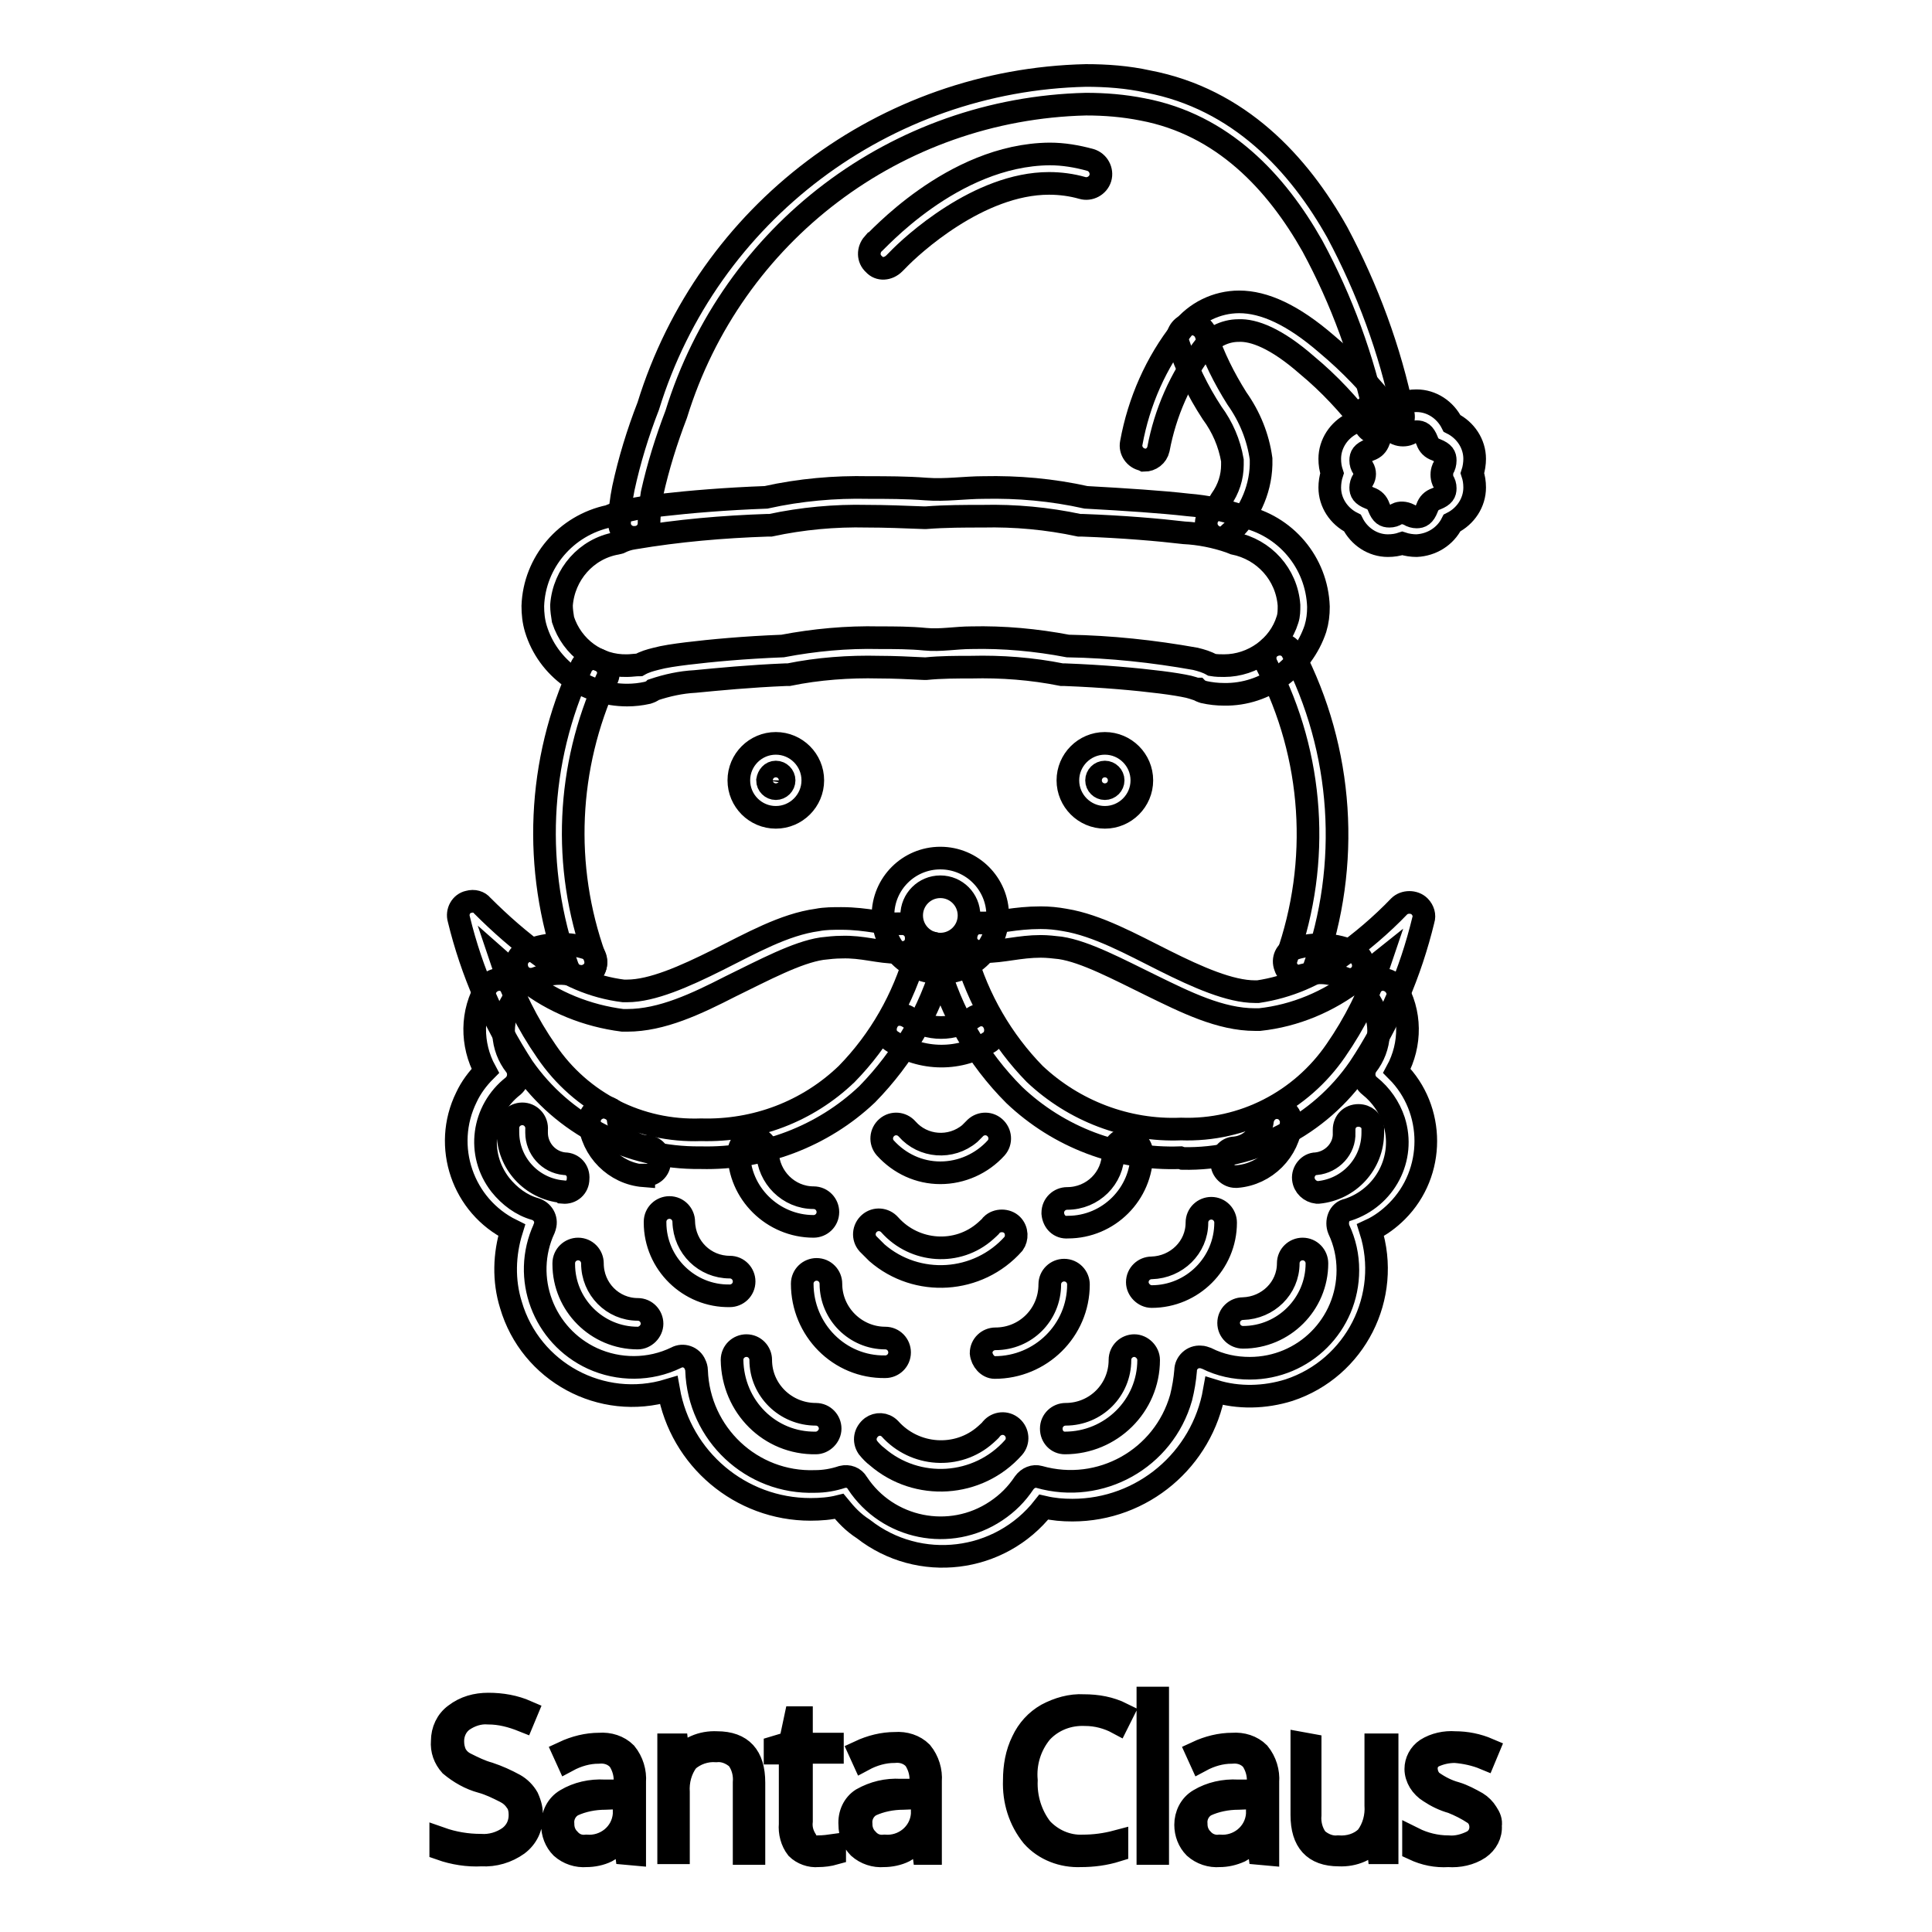
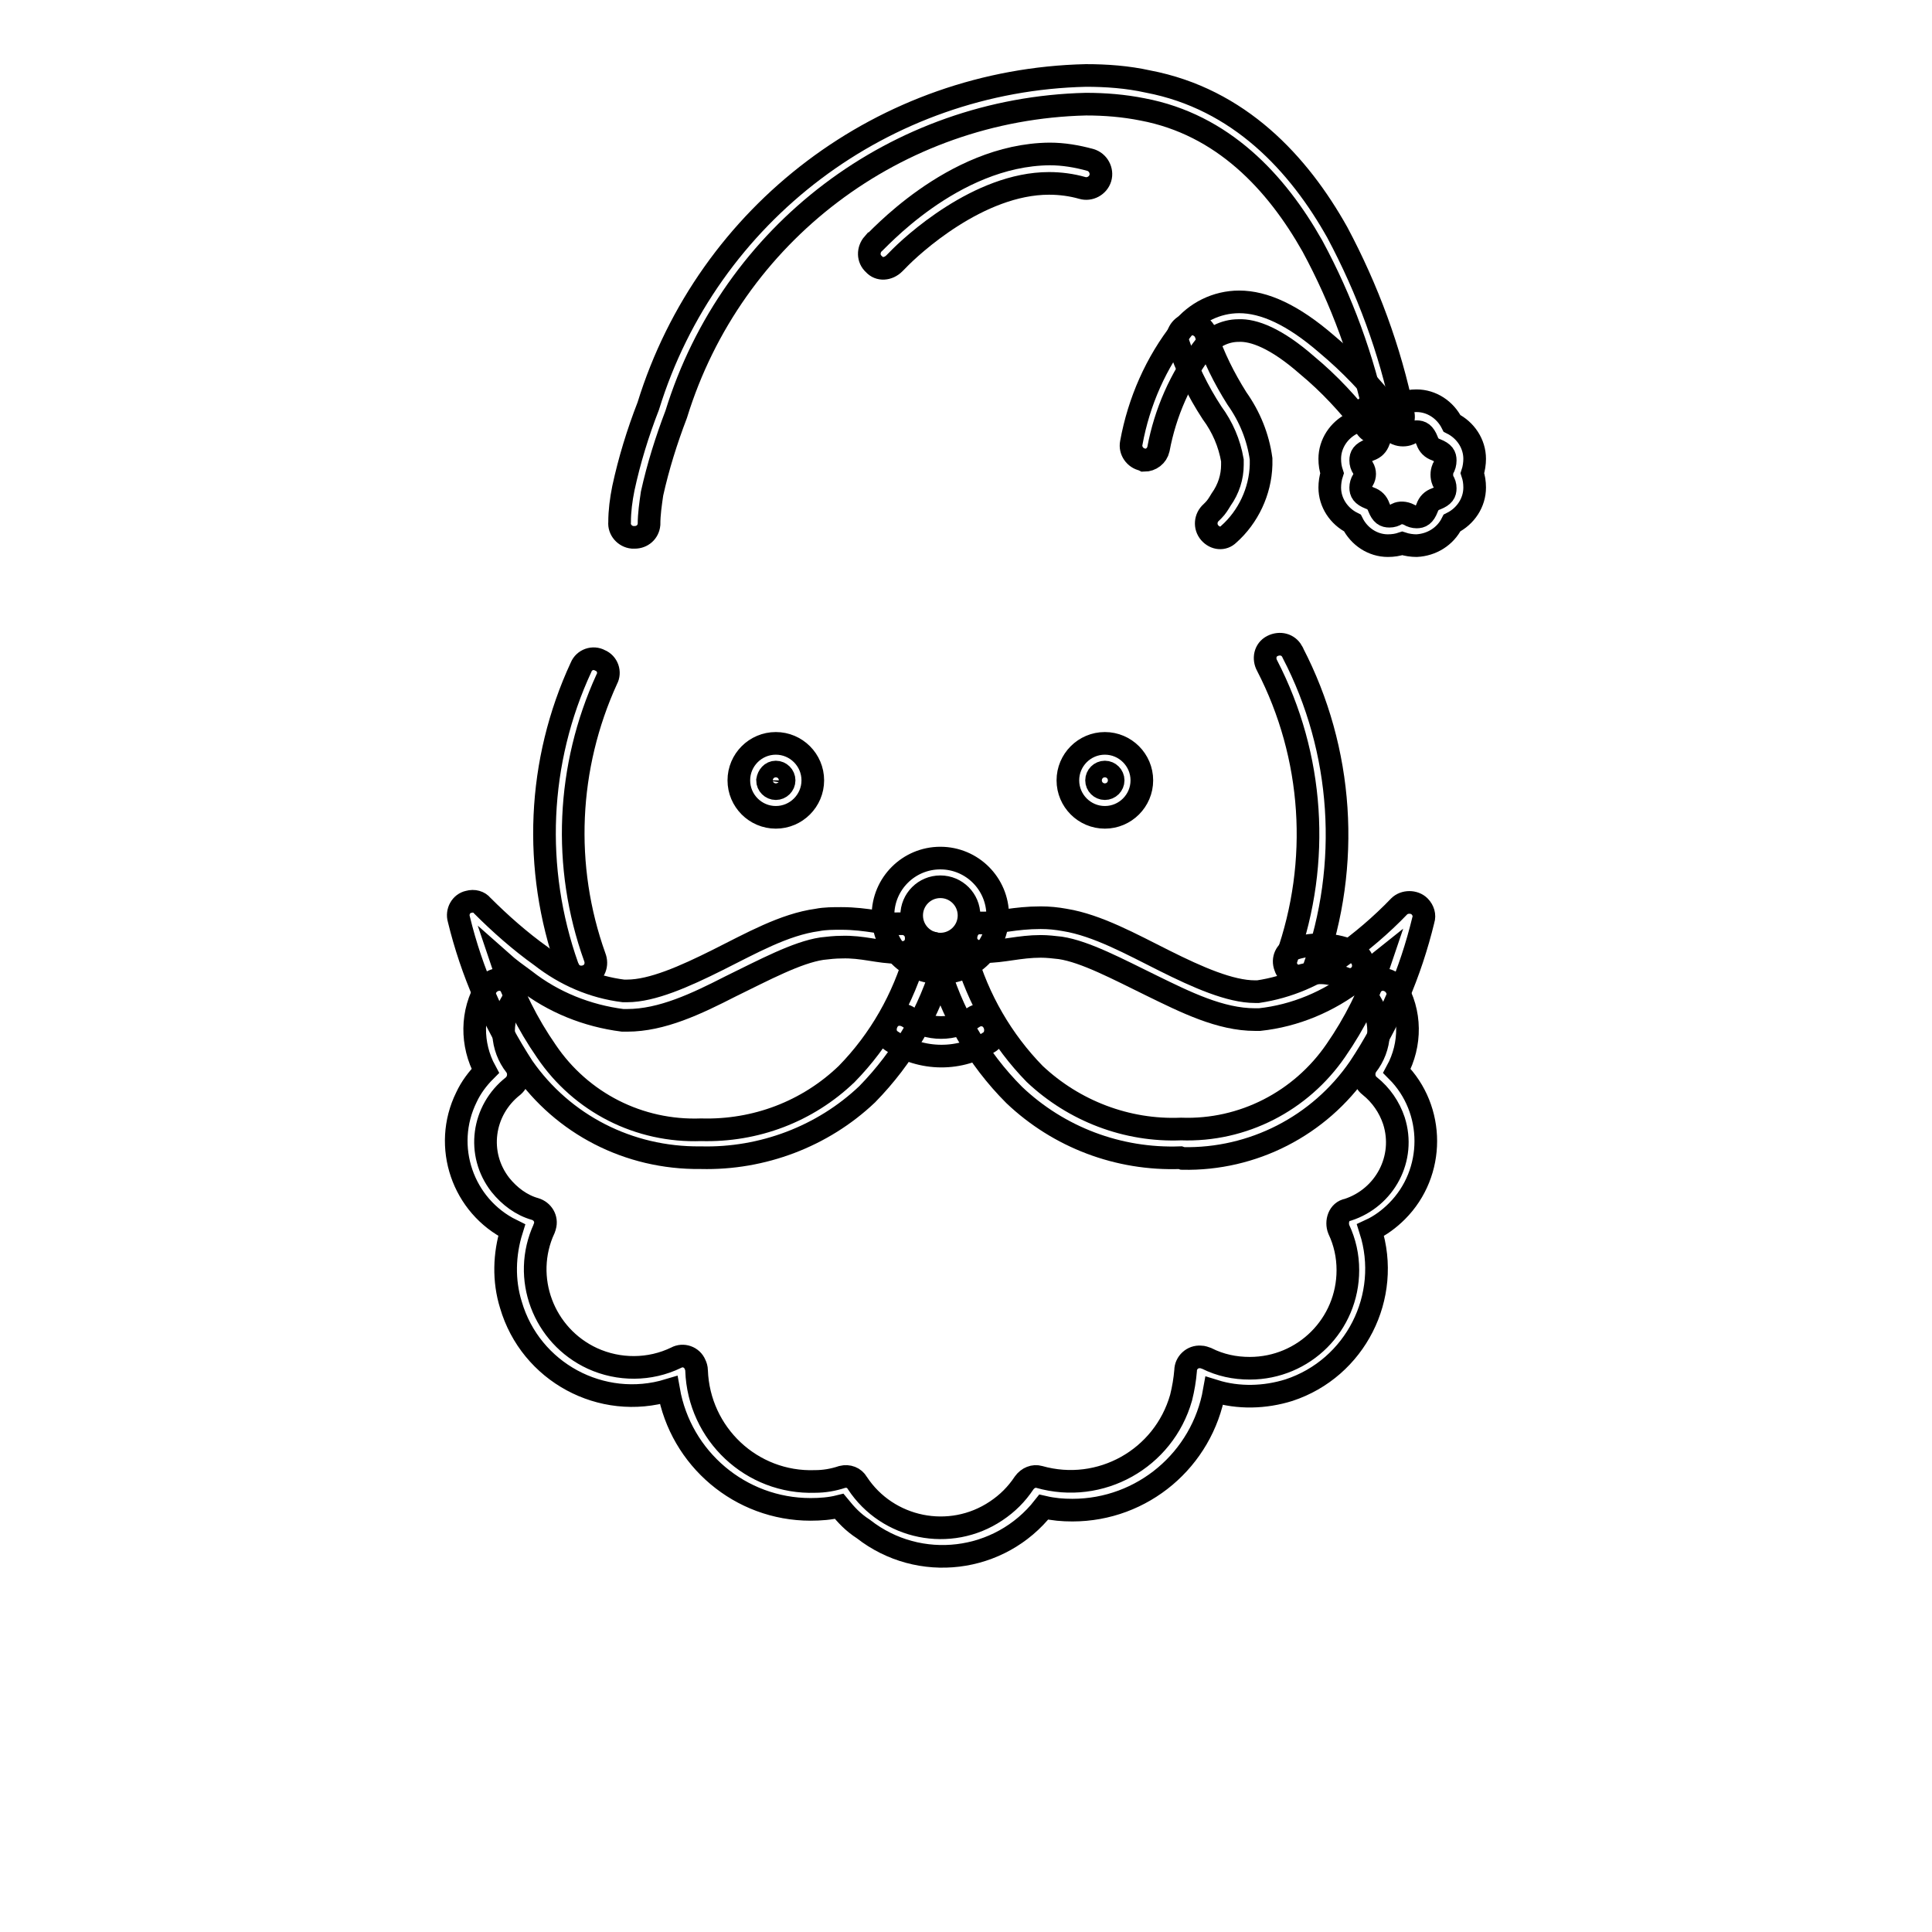
<svg xmlns="http://www.w3.org/2000/svg" version="1.1" x="0px" y="0px" viewBox="0 0 256 256" enable-background="new 0 0 256 256" xml:space="preserve">
  <g>
-     <path stroke-width="3" fill-opacity="0" stroke="#000000" d="M70.4,240.6c0.1,1.5-0.6,2.9-1.8,3.8c-1.4,1-3.1,1.5-4.8,1.4c-1.8,0.1-3.7-0.2-5.4-0.8v-1.4 c1.7,0.6,3.5,0.9,5.3,0.9c1.3,0.1,2.7-0.3,3.8-1.1c0.9-0.7,1.4-1.7,1.4-2.9c0-0.6-0.1-1.3-0.5-1.8c-0.4-0.6-0.9-1-1.5-1.3 c-1-0.5-2-1-3.1-1.3c-1.5-0.4-2.9-1.2-4.1-2.2c-0.8-0.9-1.2-2-1.1-3.2c0-1.4,0.6-2.7,1.7-3.5c1.3-1,2.8-1.4,4.4-1.4 c1.8,0,3.5,0.3,5.1,1l-0.5,1.2c-1.5-0.6-3-1-4.6-1c-1.2-0.1-2.4,0.3-3.4,1c-0.8,0.6-1.3,1.6-1.3,2.7c0,0.6,0.1,1.2,0.4,1.8 c0.3,0.5,0.7,0.9,1.3,1.2c1,0.5,2,1,3.1,1.3c1.2,0.4,2.3,0.9,3.4,1.5c0.7,0.4,1.3,1,1.7,1.7C70.3,239.1,70.5,239.9,70.4,240.6z  M83,245.6l-0.3-2.3h-0.1c-0.6,0.8-1.3,1.5-2.2,2c-0.8,0.4-1.8,0.6-2.7,0.6c-1.2,0.1-2.4-0.3-3.3-1.1c-0.8-0.8-1.2-1.9-1.2-3 c0-1.3,0.6-2.6,1.8-3.3c1.5-0.9,3.3-1.3,5.1-1.2h2.7v-1c0.1-1.1-0.2-2.2-0.8-3.1c-0.7-0.8-1.7-1.1-2.7-1c-1.4,0-2.8,0.4-4.1,1.1 l-0.5-1.1c1.5-0.7,3.1-1.1,4.7-1.1c1.3-0.1,2.6,0.3,3.5,1.2c0.9,1.1,1.3,2.5,1.2,3.8v9.6L83,245.6z M77.7,244.6 c2.5,0.2,4.8-1.6,5-4.2c0-0.3,0-0.6,0-0.8v-1.4l-2.5,0.1c-1.5,0-3,0.3-4.3,0.9c-0.9,0.5-1.4,1.5-1.3,2.5c0,0.8,0.3,1.5,0.8,2 C76,244.4,76.8,244.7,77.7,244.6z M98.6,245.6v-9.4c0.1-1.1-0.2-2.3-0.9-3.2c-0.8-0.7-1.8-1.1-2.8-1c-1.4-0.1-2.8,0.4-3.8,1.3 c-0.9,1.2-1.3,2.7-1.2,4.2v8h-1.3v-14.3h1.1l0.2,2c1.2-1.6,3.1-2.4,5.1-2.3c3.3,0,4.9,1.8,4.9,5.3v9.4L98.6,245.6z M108.4,244.7 c0.7,0,1.5-0.1,2.2-0.2v1.1c-0.7,0.2-1.5,0.3-2.2,0.3c-1,0.1-2.1-0.3-2.8-1c-0.7-0.9-1-2.1-0.9-3.2v-9.4h-2v-0.8l2-0.6l0.7-3.3h0.8 v3.5h4.1v1.1h-4.1v9.1c-0.1,0.9,0.1,1.7,0.6,2.5C107.1,244.5,107.7,244.8,108.4,244.7z M122.4,245.6l-0.3-2.3H122 c-0.6,0.8-1.3,1.5-2.2,2c-0.8,0.4-1.8,0.6-2.7,0.6c-1.2,0.1-2.4-0.3-3.3-1.1c-0.8-0.8-1.2-1.9-1.2-3c-0.1-1.4,0.5-2.7,1.6-3.4 c1.6-0.9,3.3-1.3,5.1-1.2h2.7v-1c0.1-1.1-0.2-2.2-0.8-3.1c-0.7-0.8-1.7-1.1-2.7-1c-1.4,0-2.8,0.4-4.1,1.1l-0.5-1.1 c1.5-0.7,3.1-1.1,4.7-1.1c1.3-0.1,2.6,0.3,3.5,1.2c0.9,1.1,1.3,2.5,1.2,3.8v9.6L122.4,245.6z M117.2,244.6c2.5,0.2,4.8-1.6,5-4.2 c0-0.3,0-0.6,0-0.8v-1.4l-2.5,0.1c-1.5,0-3,0.3-4.3,0.9c-0.9,0.5-1.4,1.5-1.3,2.5c0,0.8,0.3,1.5,0.8,2 C115.5,244.4,116.3,244.7,117.2,244.6z M143.8,227.2c-2.2-0.1-4.3,0.7-5.8,2.3c-1.5,1.8-2.2,4.1-2,6.4c-0.1,2.3,0.6,4.6,2,6.4 c1.4,1.5,3.4,2.4,5.5,2.3c1.5,0,3-0.2,4.5-0.6v1.2c-1.6,0.5-3.2,0.7-4.8,0.7c-2.4,0.1-4.8-0.8-6.4-2.6c-1.7-2.1-2.5-4.7-2.4-7.4 c0-1.8,0.3-3.6,1.1-5.2c0.7-1.5,1.8-2.7,3.2-3.5c1.5-0.8,3.2-1.3,4.9-1.2c1.8,0,3.5,0.3,5.1,1.1l-0.6,1.2 C146.8,227.6,145.3,227.2,143.8,227.2L143.8,227.2z M153.4,245.6h-1.3V225h1.3V245.6z M166.9,245.6l-0.3-2.3h-0.1 c-0.6,0.8-1.3,1.5-2.2,2c-0.9,0.4-1.8,0.6-2.7,0.6c-1.2,0.1-2.4-0.3-3.3-1.1c-0.8-0.8-1.2-1.9-1.2-3c0-1.3,0.6-2.6,1.8-3.3 c1.5-0.9,3.3-1.3,5.1-1.2h2.7v-1c0.1-1.1-0.2-2.2-0.8-3.1c-0.7-0.8-1.7-1.1-2.7-1c-1.4,0-2.8,0.4-4.1,1.1l-0.5-1.1 c1.5-0.7,3.1-1.1,4.7-1.1c1.3-0.1,2.6,0.3,3.5,1.2c0.9,1.1,1.3,2.5,1.2,3.8v9.6L166.9,245.6z M161.6,244.6c2.5,0.2,4.8-1.6,5-4.2 c0-0.3,0-0.6,0-0.8v-1.4l-2.5,0.1c-1.5,0-3,0.3-4.3,0.9c-0.9,0.5-1.4,1.5-1.3,2.5c0,0.8,0.3,1.5,0.8,2 C159.9,244.4,160.8,244.7,161.6,244.6z M173.6,231.2v9.3c-0.1,1.1,0.2,2.3,0.9,3.2c0.8,0.7,1.8,1.1,2.8,1c1.4,0.1,2.8-0.3,3.8-1.3 c0.9-1.2,1.3-2.7,1.2-4.2v-8h1.5v14.3h-1.1l-0.2-2c-1.2,1.6-3.1,2.4-5.1,2.3c-3.3,0-4.9-1.8-4.9-5.3V231L173.6,231.2z M197.5,241.9 c0.1,1.2-0.5,2.3-1.5,3c-1.2,0.8-2.7,1.1-4.1,1c-1.6,0.1-3.1-0.2-4.6-0.9v-1.4c1.4,0.7,3,1.1,4.6,1.1c1.1,0.1,2.2-0.2,3.2-0.7 c0.7-0.4,1.1-1.1,1.1-1.9c0-0.7-0.3-1.4-0.9-1.8c-0.9-0.6-1.9-1.1-2.9-1.5c-1.1-0.3-2.1-0.8-3-1.4c-0.5-0.3-1-0.8-1.3-1.3 c-0.3-0.5-0.5-1.1-0.5-1.7c0-1,0.5-2,1.4-2.6c1.1-0.7,2.5-1,3.8-0.9c1.5,0,3,0.3,4.4,0.9l-0.5,1.2c-1.2-0.5-2.6-0.8-3.9-0.9 c-1,0-1.9,0.2-2.8,0.6c-0.6,0.3-1,0.9-1,1.6c0,0.7,0.3,1.4,0.8,1.8c1,0.7,2,1.2,3.1,1.5c1,0.3,1.9,0.8,2.8,1.3 c0.5,0.3,1,0.8,1.3,1.3C197.4,240.8,197.6,241.3,197.5,241.9z M162.2,92c-0.9,0-1.8-0.1-2.7-0.3c-0.3-0.1-0.6-0.2-0.8-0.4h-0.2 c-0.3-0.1-0.6-0.2-1-0.3c-0.9-0.2-2.1-0.4-3.7-0.6c-3.2-0.4-7.5-0.8-12.7-1h-0.4c-4-0.8-8-1.1-12-1c-1.9,0-4,0-6,0.2h-0.2 c-2-0.1-4.1-0.2-6-0.2c-4-0.1-8.1,0.2-12,1h-0.4c-4.8,0.2-8.9,0.6-12,0.9c-1.9,0.1-3.7,0.5-5.5,1.1c-0.2,0.2-0.5,0.3-0.8,0.4 c-0.9,0.2-1.8,0.3-2.7,0.3c-5.5,0-10.5-3.5-12.1-8.8c-0.3-1-0.4-2-0.4-3c0.2-5.8,4.4-10.7,10.1-11.9c0.9-0.4,1.8-0.6,2.7-0.8 c1.2-0.3,2.7-0.5,4.5-0.7c3.5-0.4,8.2-0.8,13.6-1c4.5-1,9.1-1.4,13.6-1.3c2.4,0,5,0,7.6,0.2c2.6,0.2,5.2-0.2,7.6-0.2 c4.6-0.1,9.1,0.3,13.6,1.3c5.4,0.3,10,0.6,13.5,1c2.5,0.2,4.9,0.7,7.2,1.5c5.7,1.2,9.9,6.1,10.1,12c0,1-0.1,1.9-0.4,2.9 C172.6,88.4,167.7,92.1,162.2,92L162.2,92z M162.2,88.2c3.8,0,7.3-2.5,8.4-6.1c0.2-0.6,0.2-1.2,0.2-1.9c-0.3-4.1-3.3-7.4-7.3-8.2 l-0.5-0.2c-2-0.7-4.1-1.1-6.1-1.2c-3.4-0.4-8-0.8-13.5-1h-0.4c-4.2-0.9-8.5-1.3-12.8-1.2c-2.4,0-4.9,0-7.5,0.2h-0.3 c-2.6-0.1-5.1-0.2-7.5-0.2c-4.3-0.1-8.6,0.3-12.8,1.2h-0.4c-5.9,0.2-11.8,0.7-17.7,1.7c-0.7,0.1-1.3,0.3-1.9,0.6L81.7,72 c-4,0.7-7,4.1-7.3,8.2c0,0.6,0.1,1.3,0.2,1.9c1.2,3.7,4.6,6.2,8.5,6.1c0.5,0,1.1-0.1,1.6-0.1c0.7-0.4,1.4-0.6,2.2-0.8 c1.1-0.3,2.5-0.5,4.1-0.7c3.3-0.4,7.6-0.8,12.7-1c4.2-0.8,8.5-1.2,12.8-1.1c2,0,4.1,0,6.1,0.2c2,0.2,4.1-0.2,6.1-0.2 c4.3-0.1,8.6,0.3,12.8,1.1c5.7,0.1,11.3,0.7,16.9,1.7c0.8,0.2,1.5,0.4,2.2,0.8C161.2,88.2,161.7,88.2,162.2,88.2L162.2,88.2z" />
    <path stroke-width="3" fill-opacity="0" stroke="#000000" d="M160.3,70.6c-0.7-0.8-0.6-2,0.2-2.7l0.3-0.3c0.4-0.4,0.7-0.9,1-1.4c1-1.4,1.5-3,1.5-4.6V61 c-0.4-2.3-1.3-4.4-2.7-6.3c-1.9-2.9-3.4-6-4.5-9.3c-0.3-1,0.3-2.1,1.3-2.4c1-0.3,2.1,0.3,2.4,1.3l0,0c1,3,2.4,5.8,4.1,8.5 c1.7,2.4,2.8,5.1,3.2,8v0.8c-0.1,3.5-1.7,6.9-4.3,9.2C162.1,71.5,161,71.4,160.3,70.6z M187.7,72.3c-0.6,0-1.3-0.1-1.9-0.3 c-0.6,0.2-1.2,0.3-1.9,0.3c-2,0-3.8-1.2-4.7-3c-1.8-0.9-3-2.7-3-4.7c0-0.6,0.1-1.3,0.3-1.9c-0.2-0.6-0.3-1.2-0.3-1.9 c0-2,1.2-3.8,3-4.7c0.9-1.8,2.7-3,4.7-3c0.6,0,1.3,0.1,1.9,0.3c0.6-0.2,1.2-0.3,1.9-0.3c2,0,3.8,1.2,4.7,3c1.8,0.9,3,2.7,3,4.7 c0,0.6-0.1,1.3-0.3,1.9c0.2,0.6,0.3,1.2,0.3,1.9c0,2-1.2,3.8-3,4.7C191.5,71.1,189.7,72.2,187.7,72.3z M186.7,68.2 c0.3,0.2,0.7,0.3,1,0.3c0.6,0,1-0.2,1.4-1.2c0.2-0.6,0.6-1,1.2-1.2c1-0.4,1.2-0.8,1.2-1.4c0-0.4-0.1-0.7-0.3-1 c-0.2-0.5-0.2-1.1,0-1.6c0.2-0.3,0.3-0.7,0.3-1.1c0-0.6-0.2-1-1.2-1.4c-0.6-0.2-1-0.6-1.2-1.2c-0.4-1-0.8-1.2-1.4-1.2 c-0.4,0-0.7,0.1-1,0.3c-0.5,0.2-1.1,0.2-1.6,0c-0.3-0.2-0.7-0.3-1-0.3c-0.6,0-1,0.2-1.4,1.2c-0.2,0.6-0.6,1-1.2,1.2 c-1,0.4-1.2,0.8-1.2,1.4c0,0.4,0.1,0.7,0.3,1c0.3,0.5,0.3,1.1,0,1.6c-0.2,0.3-0.3,0.7-0.3,1c0,0.6,0.2,1,1.2,1.4 c0.6,0.2,1,0.6,1.2,1.2c0.4,1,0.8,1.2,1.4,1.2c0.4,0,0.7-0.1,1-0.3C185.5,67.9,186.1,67.9,186.7,68.2L186.7,68.2z M115.8,35 c-0.8-0.7-0.8-1.9-0.1-2.7c0.2,0,10.4-11.8,23.4-11.9c1.8,0,3.6,0.3,5.4,0.8c1,0.3,1.6,1.4,1.3,2.4c-0.3,1-1.4,1.6-2.4,1.3l0,0 c-1.4-0.4-2.9-0.6-4.4-0.6c-9.3,0-18.2,8.2-20.1,10.2l-0.4,0.4C117.7,35.7,116.5,35.8,115.8,35L115.8,35z" />
    <path stroke-width="3" fill-opacity="0" stroke="#000000" d="M83.8,71.2c-1-0.1-1.8-1-1.7-2c0-1.5,0.2-3,0.5-4.5c0.8-3.7,1.9-7.3,3.3-10.9c7.9-25.6,31.3-43.2,58-43.8 c2.7,0,5.5,0.2,8.2,0.8c12.1,2.3,20,10.9,25.1,20c4,7.5,7,15.6,8.7,23.9c0.3,1-0.3,2.1-1.3,2.3c-1,0.3-2.1-0.3-2.3-1.3 c0-0.1,0-0.1,0-0.2c-1.7-8-4.5-15.7-8.4-22.9c-4.8-8.5-11.9-16.1-22.5-18.1c-2.5-0.5-5-0.7-7.5-0.7c-25.1,0.6-46.9,17.1-54.3,41.1 c-1.3,3.4-2.4,6.9-3.2,10.5c-0.2,1.4-0.4,2.7-0.4,4.1c-0.1,1-0.9,1.7-1.9,1.7L83.8,71.2z" />
    <path stroke-width="3" fill-opacity="0" stroke="#000000" d="M151.4,60.9c-1-0.2-1.7-1.2-1.5-2.2c0,0,0,0,0,0c1-5.5,3.3-10.7,6.7-15c1.8-2.3,4.6-3.7,7.6-3.7 c3.3,0,7.1,1.7,11.6,5.6c3.1,2.6,5.9,5.5,8.4,8.8c0.6,0.9,0.4,2.1-0.5,2.7c-0.9,0.6-2.1,0.4-2.7-0.5c-2.3-3-4.9-5.8-7.8-8.2 c-4.1-3.6-7.1-4.7-9.1-4.6c-1.8,0-3.6,0.9-4.7,2.4c-3,3.9-5,8.5-5.9,13.3c-0.2,0.9-1,1.5-1.9,1.5L151.4,60.9z M97.9,103.4 c0-2.7,2.2-4.9,4.9-4.9c2.7,0,4.9,2.2,4.9,4.9c0,2.7-2.2,4.9-4.9,4.9C100.1,108.3,97.9,106.1,97.9,103.4L97.9,103.4z M101.7,103.4 c0,0.6,0.5,1.1,1.1,1.1s1.1-0.5,1.1-1.1s-0.5-1.1-1.1-1.1C102.2,102.3,101.8,102.8,101.7,103.4L101.7,103.4z M141.5,103.4 c0-2.7,2.2-4.9,4.9-4.9c2.7,0,4.9,2.2,4.9,4.9c0,2.7-2.2,4.9-4.9,4.9l0,0C143.7,108.3,141.5,106.1,141.5,103.4z M145.3,103.4 c0,0.6,0.5,1.1,1.1,1.1c0.6,0,1.1-0.5,1.1-1.1s-0.5-1.1-1.1-1.1l0,0C145.8,102.3,145.3,102.8,145.3,103.4z M117,121.3 c0-4.2,3.4-7.6,7.6-7.6c4.2,0,7.6,3.4,7.6,7.6c0,4.2-3.4,7.6-7.6,7.6l0,0C120.4,128.9,117,125.5,117,121.3L117,121.3z M120.8,121.3 c0,2.1,1.7,3.8,3.8,3.8c2.1,0,3.8-1.7,3.8-3.8s-1.7-3.8-3.8-3.8C122.5,117.5,120.8,119.2,120.8,121.3L120.8,121.3z M118.1,137.9 c-0.9-0.6-1-1.8-0.4-2.7c0.6-0.9,1.8-1,2.7-0.4c2.6,1.8,6,1.8,8.6,0c0.9-0.6,2.1-0.3,2.6,0.6c0.5,0.8,0.4,2-0.4,2.6 C127.3,140.6,122.1,140.6,118.1,137.9L118.1,137.9z M171.6,129.3c-1-0.4-1.5-1.4-1.1-2.4c4.5-12.7,3.6-26.7-2.6-38.7 c-0.5-0.9-0.3-2.1,0.7-2.6s2.1-0.2,2.6,0.7c0,0.1,0.1,0.1,0.1,0.2c6.7,12.9,7.7,28.1,2.8,41.8C173.7,129.1,172.6,129.6,171.6,129.3 L171.6,129.3z M75.2,128.1c-4.6-13-4-27.2,1.8-39.7c0.4-1,1.6-1.4,2.5-0.9c1,0.4,1.4,1.6,0.9,2.5c-5.3,11.6-5.9,24.8-1.6,36.8 c0.4,1,0,2.1-1,2.5c-1,0.4-2.1,0-2.5-1C75.3,128.2,75.2,128.2,75.2,128.1L75.2,128.1z" />
    <path stroke-width="3" fill-opacity="0" stroke="#000000" d="M69.3,141.4c-3.9-6-6.8-12.6-8.5-19.6c-0.3-1,0.3-2.1,1.3-2.3c0.7-0.2,1.4,0,1.8,0.5c2.4,2.4,5,4.7,7.8,6.7 c3.2,2.5,6.9,4.1,10.9,4.6h0.5c3.3,0,7.6-1.9,12-4.1c4.4-2.2,8.8-4.7,13.2-5.3c1-0.2,2.1-0.2,3.2-0.2c3.4,0,5.9,0.8,7.5,0.7h0.4 c1.1-0.1,2,0.8,2,1.8c0.1,1.1-0.7,2-1.8,2h-0.6c-2.6,0-4.7-0.8-7.5-0.7c-0.9,0-1.7,0.1-2.6,0.2c-3.3,0.5-7.6,2.8-12.1,5 c-4.5,2.3-9.1,4.5-13.7,4.5h-0.6c-4.7-0.6-9.2-2.4-12.9-5.3c-1.1-0.8-2.2-1.6-3.1-2.4c1.4,4.2,3.4,8.2,5.9,11.8 c4.6,6.8,12.3,10.7,20.5,10.4c7.2,0.2,14.1-2.4,19.3-7.4c4.4-4.5,7.5-10,9.2-16c0.3-1,1.4-1.6,2.4-1.3c1,0.3,1.6,1.4,1.3,2.4 c-1.9,6.7-5.4,12.7-10.2,17.6c-5.9,5.6-13.9,8.6-22,8.4h-0.1C83.3,153.5,74.6,149,69.3,141.4z" />
    <path stroke-width="3" fill-opacity="0" stroke="#000000" d="M156.4,153.4c-8.2,0.3-16.1-2.7-22-8.3c-4.9-4.9-8.4-11-10.2-17.6c-0.3-1,0.3-2.1,1.3-2.4 c1-0.3,2.1,0.3,2.4,1.3c1.7,6,4.9,11.5,9.2,15.9c5.2,4.9,12.2,7.6,19.4,7.3c8.2,0.3,15.9-3.7,20.5-10.4c2.5-3.6,4.5-7.6,5.9-11.8 c-1,0.8-2,1.6-3.1,2.4c-3.7,2.9-8.2,4.8-12.9,5.3h-0.6c-4.6,0-9.2-2.3-13.7-4.5c-4.5-2.2-8.8-4.5-12.1-5c-0.9-0.1-1.7-0.2-2.6-0.2 c-2.8,0-5,0.7-7.5,0.7h-0.6c-1.1-0.1-1.9-0.9-1.8-2c0.1-1.1,0.9-1.9,2-1.8l0,0h0.4c1.7,0,4.1-0.7,7.5-0.7c1.1,0,2.1,0.1,3.2,0.3 c4.3,0.7,8.8,3.2,13.2,5.4c4.4,2.2,8.7,4.1,12,4.1h0.4c4-0.6,7.7-2.2,10.9-4.6c2.8-2,5.4-4.2,7.8-6.7c0.7-0.7,2-0.7,2.7,0 c0.5,0.5,0.7,1.2,0.5,1.8c-1.7,7-4.5,13.6-8.5,19.6c-5.3,7.7-14.1,12.2-23.4,12L156.4,153.4z" />
    <path stroke-width="3" fill-opacity="0" stroke="#000000" d="M178.1,129.6c-1-0.4-2-0.7-3.1-0.7c-0.8,0-1.5,0.1-2.3,0.3c-1,0.4-2.1-0.1-2.4-1.1c-0.4-1,0.1-2.1,1.1-2.4 c0,0,0.1,0,0.1,0c2.6-0.8,5.5-0.7,8,0.5c1,0.4,1.4,1.6,1,2.5c-0.3,0.7-1,1.1-1.7,1.1C178.6,129.8,178.4,129.7,178.1,129.6 L178.1,129.6z" />
    <path stroke-width="3" fill-opacity="0" stroke="#000000" d="M111.2,199.6c-1.2,0.3-2.5,0.4-3.8,0.4c-9.3,0-17.2-6.7-18.8-15.8c-8.9,2.7-18.3-2.4-20.9-11.3 c-1-3.2-0.9-6.7,0.1-9.9c-6.5-3.2-9.2-11.1-6-17.6c0.6-1.3,1.5-2.5,2.5-3.5c-1.9-3.5-1.9-7.8,0.2-11.2c0.6-0.9,1.8-1.2,2.7-0.6 c0.9,0.6,1.2,1.8,0.6,2.7c-1.6,2.6-1.4,6,0.5,8.4c0.6,0.8,0.5,2-0.3,2.7c0,0,0,0,0,0c-4.1,3.2-4.9,9-1.7,13.1 c1.2,1.5,2.8,2.7,4.6,3.2c1,0.3,1.6,1.3,1.3,2.3c0,0.1-0.1,0.2-0.1,0.3c-3,6.5-0.1,14.2,6.4,17.2c3.5,1.6,7.6,1.6,11.1-0.1 c0.9-0.5,2.1-0.1,2.5,0.9c0.1,0.2,0.2,0.5,0.2,0.8c0.3,8.4,7.3,15,15.7,14.7c1.2,0,2.4-0.2,3.6-0.6c0.8-0.2,1.6,0.1,2,0.8 c4,6.1,12.3,7.8,18.4,3.7c1.5-1,2.7-2.2,3.7-3.7c0.5-0.7,1.3-1,2-0.8c8.1,2.3,16.5-2.4,18.8-10.5c0.3-1.2,0.5-2.4,0.6-3.6 c0-1,0.9-1.9,2-1.8c0.3,0,0.5,0.1,0.8,0.2c1.8,0.9,3.7,1.3,5.7,1.3c7.2,0,13-5.8,13-13c0-1.9-0.4-3.7-1.2-5.4 c-0.2-0.5-0.2-1.1,0-1.6c0.2-0.5,0.6-0.9,1.2-1c4.9-1.6,7.7-6.8,6.1-11.8c-0.6-1.8-1.7-3.4-3.2-4.6c-0.8-0.6-1-1.8-0.4-2.7 c0,0,0,0,0,0c1.9-2.4,2.1-5.8,0.5-8.4c-0.6-0.9-0.3-2.1,0.6-2.7c0.9-0.6,2.1-0.3,2.7,0.6l0,0c2.1,3.4,2.1,7.7,0.2,11.2 c5.1,5.1,5.1,13.5,0,18.6c-1,1-2.2,1.9-3.5,2.5c2.8,8.8-2,18.3-10.8,21.2c-3.2,1-6.7,1.1-9.9,0.1c-1.6,9.1-9.5,15.8-18.8,15.8 c-1.3,0-2.5-0.1-3.8-0.4c-5.8,7.4-16.5,8.7-23.9,2.9C113,201.7,112.1,200.7,111.2,199.6L111.2,199.6z" />
-     <path stroke-width="3" fill-opacity="0" stroke="#000000" d="M68.6,128.6c-0.4-1,0-2.1,1-2.5c0,0,0,0,0,0c2.5-1.1,5.4-1.3,8-0.5c1,0.3,1.6,1.4,1.3,2.4s-1.4,1.6-2.4,1.3 c0,0-0.1,0-0.1,0c-1.7-0.5-3.6-0.4-5.3,0.3C70.1,130,69,129.6,68.6,128.6C68.6,128.6,68.6,128.6,68.6,128.6z M74.5,157.9 c-4.1-0.4-7.2-3.8-7.2-7.9c0-0.2,0-0.5,0-0.7c0.1-1,1-1.8,2.1-1.7c1,0.1,1.8,1,1.7,2.1c0,0,0,0,0,0.1c0,0.1,0,0.2,0,0.3 c0,2.1,1.6,3.9,3.7,4.1c1.1,0,1.9,0.9,1.8,2c0,1.1-0.9,1.9-2,1.8L74.5,157.9z M85.3,155.8c-3.8-0.3-6.9-3.4-7.2-7.2 c0-1.1,0.9-1.9,2-1.9c0.9,0,1.7,0.7,1.8,1.6c0.2,1.9,1.8,3.5,3.7,3.6c1.1,0,1.9,0.9,1.8,2c0,1.1-0.9,1.9-2,1.8H85.3z M74.7,167.4 c0-1.1,0.9-1.9,1.9-1.9c1.1,0,1.9,0.9,1.9,1.9c0,3.4,2.7,6.1,6,6.1c1.1,0,1.9,0.9,1.9,1.9s-0.9,1.9-1.9,1.9c0,0,0,0,0,0 c-5.4,0-9.8-4.4-9.8-9.8C74.7,167.5,74.7,167.4,74.7,167.4z M86.8,161.9c0-1.1,0.9-1.9,1.9-1.9c1.1,0,1.9,0.9,1.9,1.9c0,0,0,0,0,0 c0.1,3.4,2.8,6,6.1,6c1.1,0,1.9,0.9,1.9,1.9c0,1.1-0.9,1.9-1.9,1.9c-5.4,0.1-9.9-4.3-9.9-9.7C86.8,162,86.8,161.9,86.8,161.9z  M97.9,152.7c0-1.1,0.9-1.9,1.9-1.9c1.1,0,1.9,0.9,1.9,1.9c0,0,0,0,0,0c0.1,3.3,2.8,6,6.1,6c1.1,0,1.9,0.9,1.9,1.9 c0,1.1-0.9,1.9-1.9,1.9c0,0,0,0,0,0C102.4,162.5,97.9,158.1,97.9,152.7C97.9,152.7,97.9,152.7,97.9,152.7z M97,180.2 c0-1.1,0.9-1.9,1.9-1.9c1.1,0,1.9,0.9,1.9,1.9c0,4,3.3,7.2,7.3,7.2l0,0c1.1,0,1.9,0.9,1.9,1.9s-0.9,1.9-1.9,1.9c0,0,0,0,0,0 C102,191.3,97.1,186.4,97,180.2C97,180.3,97,180.2,97,180.2z M106.3,170.1c0-1.1,0.9-1.9,1.9-1.9c1.1,0,1.9,0.9,1.9,1.9 c0,4,3.3,7.2,7.2,7.2c1.1,0,1.9,0.9,1.9,1.9c0,1.1-0.9,1.9-1.9,1.9C111.2,181.2,106.3,176.2,106.3,170.1z M139.5,160.7 c0-1.1,0.9-1.9,1.9-1.9c3.4,0,6.1-2.7,6.1-6c0-1.1,0.9-1.9,1.9-1.9c1.1,0,1.9,0.9,1.9,1.9c0,5.4-4.4,9.8-9.8,9.8 c-1.1,0.1-1.9-0.7-2-1.8C139.5,160.8,139.5,160.7,139.5,160.7z M161.9,154.1c-0.1-1,0.7-2,1.7-2c2-0.2,3.5-1.7,3.7-3.7 c0.2-1,1.1-1.8,2.2-1.6c0.9,0.1,1.6,1,1.6,1.9c-0.3,3.8-3.4,6.9-7.2,7.2h-0.2C162.8,155.9,161.9,155.1,161.9,154.1z M150.7,169.9 c0-1.1,0.9-1.9,1.9-1.9c3.3-0.1,6-2.7,6-6c0-1.1,0.9-1.9,1.9-1.9c1.1,0,1.9,0.9,1.9,1.9c0,0,0,0,0,0c0,5.4-4.4,9.8-9.8,9.8 C151.6,171.8,150.7,170.9,150.7,169.9z M130,179.3c0-1.1,0.9-1.9,1.9-1.9c4,0,7.2-3.2,7.2-7.2c0-1.1,0.9-1.9,1.9-1.9 c1.1,0,1.9,0.9,1.9,1.9c0,0,0,0,0,0c0,6.1-5,11-11.1,11C130.9,181.2,130.1,180.3,130,179.3z M172.7,156.2c-0.1-1,0.7-2,1.7-2 c2.1-0.2,3.8-2,3.7-4.1v-0.4c0-1.1,0.8-1.9,1.9-1.9c1,0,1.8,0.7,1.9,1.6v0.7c0,4.1-3.1,7.5-7.2,7.9h-0.2 C173.6,157.9,172.8,157.2,172.7,156.2L172.7,156.2z M162.8,175.3c0-1.1,0.9-1.9,1.9-1.9c3.3-0.1,6-2.7,6-6c0-1.1,0.9-1.9,1.9-1.9 c1.1,0,1.9,0.9,1.9,1.9c0,0,0,0,0,0c0,5.4-4.4,9.8-9.8,9.8C163.7,177.2,162.8,176.4,162.8,175.3z M139.3,189.3 c0-1.1,0.9-1.9,1.9-1.9c4,0,7.2-3.2,7.2-7.2c0-1.1,0.9-1.9,1.9-1.9c1,0,1.9,0.9,1.9,1.9c0,6.1-5,11-11.1,11 C140.1,191.2,139.3,190.4,139.3,189.3z M115,191.8c-0.6-0.9-0.4-2,0.5-2.7c0.7-0.5,1.7-0.5,2.4,0.2c3.3,3.7,9,4.1,12.7,0.8 c0.3-0.3,0.6-0.5,0.8-0.8c0.7-0.8,1.9-0.9,2.7-0.2c0.8,0.7,0.9,1.9,0.2,2.7l0,0c-4.7,5.3-12.8,5.8-18.1,1.2 C115.8,192.7,115.4,192.3,115,191.8L115,191.8z M115,164.8c-0.7-0.8-0.6-2,0.2-2.7s2-0.6,2.7,0.2l0,0c3.3,3.7,9,4.1,12.7,0.8 c0.3-0.3,0.6-0.5,0.8-0.8c0.7-0.7,2-0.7,2.7,0c0.7,0.7,0.7,1.8,0.2,2.5c-4.7,5.3-12.8,5.8-18.1,1.2 C115.8,165.6,115.4,165.2,115,164.8z M124.6,155.4c-2.8,0-5.4-1.2-7.3-3.3c-0.7-0.8-0.6-2,0.2-2.7s2-0.6,2.7,0.2l0,0 c2.1,2.4,5.8,2.7,8.3,0.6c0.2-0.2,0.4-0.4,0.6-0.6c0.7-0.8,1.9-0.9,2.7-0.2c0.8,0.7,0.9,1.9,0.2,2.7l0,0 C130.1,154.2,127.4,155.4,124.6,155.4z" />
  </g>
</svg>